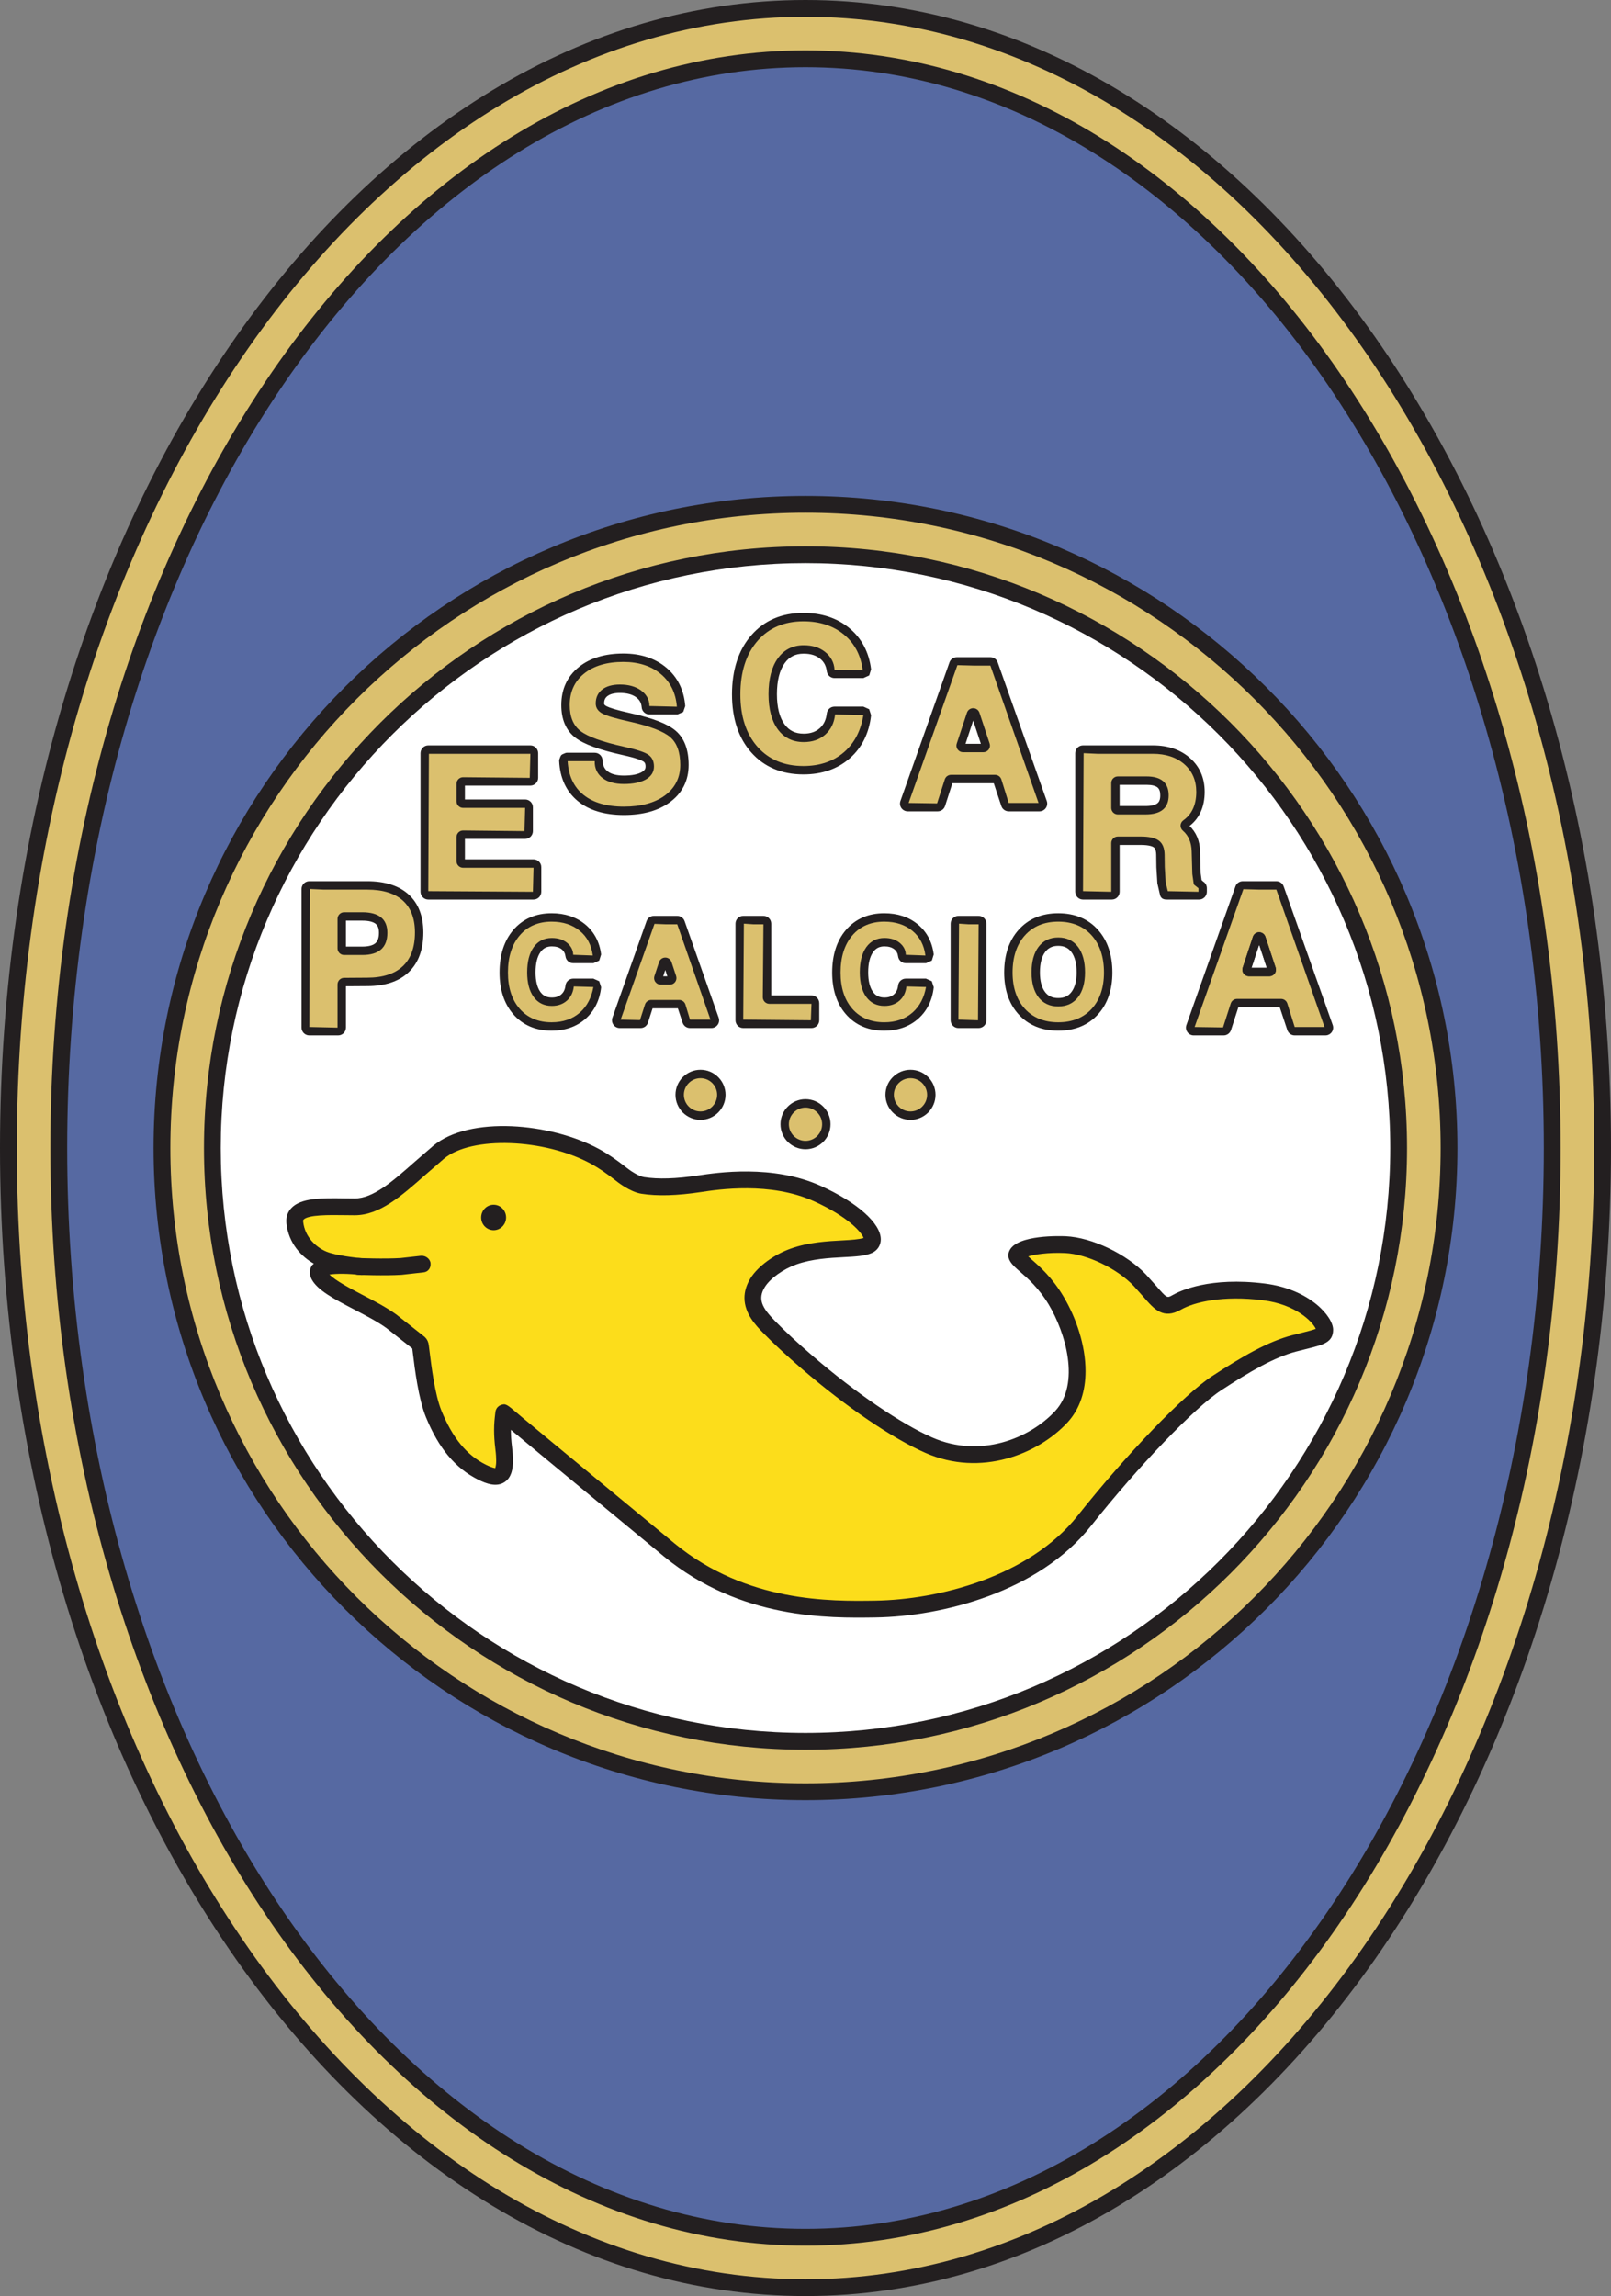
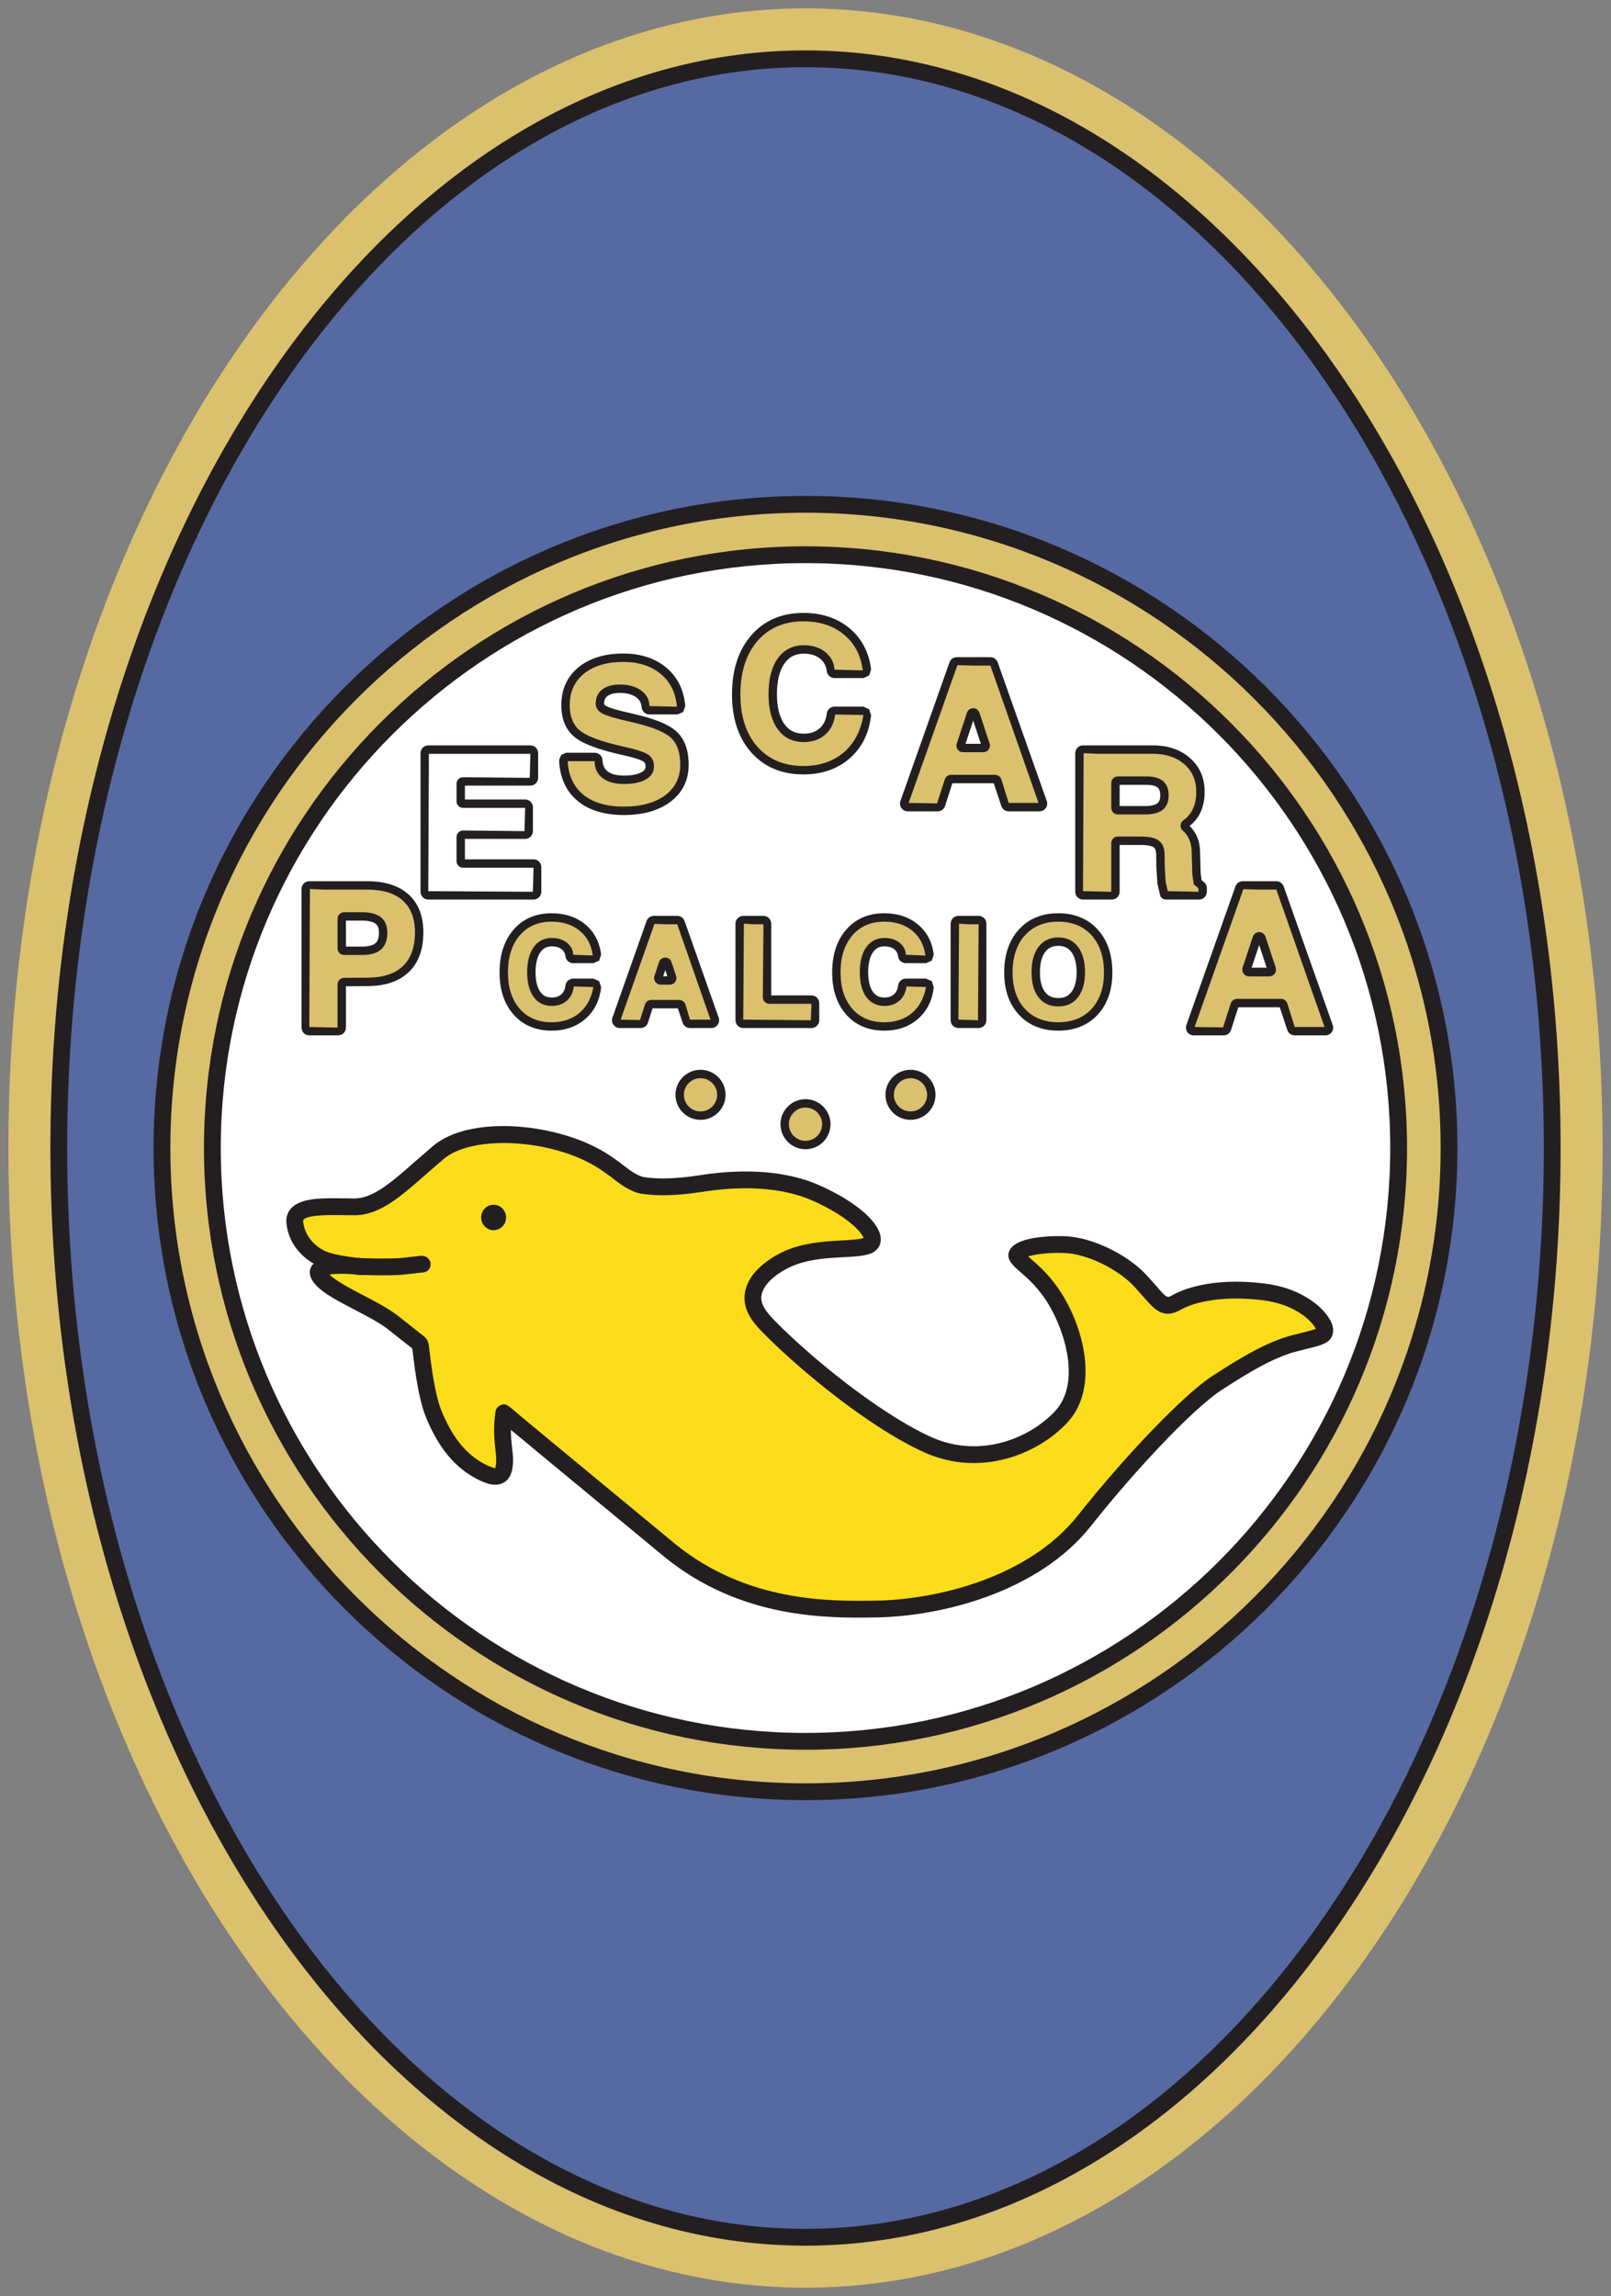
<svg xmlns="http://www.w3.org/2000/svg" width="451.37pt" height="643.13pt" viewBox="0 0 451.37 643.13" version="1.1">
  <rect x="0" y="0" width="451.37" height="643.13" fill="#808080" stroke="none" />
  <defs>
    <clipPath id="clip1">
      <path d="M 0 0 L 451.371 0 L 451.371 643.129 L 0 643.129 Z M 0 0 " />
    </clipPath>
  </defs>
  <g id="surface1">
    <path style=" stroke:none;fill-rule:nonzero;fill:rgb(33.699%,41.199%,63.499%);fill-opacity:1;" d="M 441.957 321.562 C 441.957 493.953 345.125 633.719 225.684 633.719 C 106.242 633.719 9.414 493.953 9.414 321.562 C 9.414 149.176 106.242 9.41 225.684 9.41 C 345.125 9.41 441.957 149.176 441.957 321.562 " />
    <path style=" stroke:none;fill-rule:nonzero;fill:rgb(85.899%,75.299%,43.1%);fill-opacity:1;" d="M 2.352 321.562 C 2.352 497.578 102.539 640.777 225.684 640.777 C 348.828 640.777 449.016 497.578 449.016 321.562 C 449.016 145.551 348.828 2.352 225.684 2.352 C 102.539 2.352 2.352 145.551 2.352 321.562 M 16.473 321.562 C 16.473 153.336 110.324 16.473 225.684 16.473 C 341.047 16.473 434.898 153.336 434.898 321.562 C 434.898 489.793 341.047 626.656 225.684 626.656 C 110.324 626.656 16.473 489.793 16.473 321.562 " />
    <g clip-path="url(#clip1)" clip-rule="nonzero">
-       <path style=" stroke:none;fill-rule:nonzero;fill:rgb(13.699%,12.199%,12.5%);fill-opacity:1;" d="M 0 321.562 C 0 498.875 101.242 643.129 225.684 643.129 C 350.129 643.129 451.371 498.875 451.371 321.562 C 451.371 144.254 350.129 0 225.684 0 C 101.242 0 0 144.254 0 321.562 M 4.707 321.562 C 4.707 146.848 103.836 4.703 225.684 4.703 C 347.531 4.703 446.664 146.848 446.664 321.562 C 446.664 496.281 347.531 638.426 225.684 638.426 C 103.836 638.426 4.707 496.281 4.707 321.562 " />
-     </g>
+       </g>
    <path style=" stroke:none;fill-rule:nonzero;fill:rgb(13.699%,12.199%,12.5%);fill-opacity:1;" d="M 14.117 321.562 C 14.117 491.09 109.027 629.012 225.684 629.012 C 342.34 629.012 437.25 491.09 437.25 321.562 C 437.25 152.039 342.34 14.117 225.684 14.117 C 109.027 14.117 14.117 152.039 14.117 321.562 M 18.824 321.562 C 18.824 154.633 111.621 18.824 225.684 18.824 C 339.746 18.824 432.543 154.633 432.543 321.562 C 432.543 488.496 339.746 624.305 225.684 624.305 C 111.621 624.305 18.824 488.496 18.824 321.562 " />
    <path style=" stroke:none;fill-rule:nonzero;fill:rgb(100%,100%,100%);fill-opacity:1;" d="M 398.93 321.562 C 398.93 417.242 321.359 494.809 225.684 494.809 C 130.008 494.809 52.441 417.242 52.441 321.562 C 52.441 225.887 130.008 148.32 225.684 148.32 C 321.359 148.32 398.93 225.887 398.93 321.562 " />
    <path style=" stroke:none;fill-rule:nonzero;fill:rgb(85.899%,75.299%,43.1%);fill-opacity:1;" d="M 45.379 321.562 C 45.379 420.984 126.266 501.867 225.684 501.867 C 325.105 501.867 405.988 420.984 405.988 321.562 C 405.988 222.145 325.105 141.258 225.684 141.258 C 126.266 141.258 45.379 222.145 45.379 321.562 M 59.5 321.562 C 59.5 229.93 134.051 155.379 225.684 155.379 C 317.316 155.379 391.867 229.93 391.867 321.562 C 391.867 413.199 317.316 487.75 225.684 487.75 C 134.051 487.75 59.5 413.199 59.5 321.562 " />
    <path style=" stroke:none;fill-rule:nonzero;fill:rgb(13.699%,12.199%,12.5%);fill-opacity:1;" d="M 43.027 321.562 C 43.027 422.281 124.965 504.223 225.684 504.223 C 326.398 504.223 408.34 422.281 408.34 321.562 C 408.34 220.848 326.398 138.906 225.684 138.906 C 124.965 138.906 43.027 220.848 43.027 321.562 M 47.734 321.562 C 47.734 223.441 127.562 143.613 225.684 143.613 C 323.809 143.613 403.637 223.441 403.637 321.562 C 403.637 419.688 323.809 499.516 225.684 499.516 C 127.562 499.516 47.734 419.688 47.734 321.562 " />
    <path style=" stroke:none;fill-rule:nonzero;fill:rgb(13.699%,12.199%,12.5%);fill-opacity:1;" d="M 57.148 321.562 C 57.148 414.496 132.754 490.102 225.684 490.102 C 318.617 490.102 394.223 414.496 394.223 321.562 C 394.223 228.633 318.617 153.023 225.684 153.023 C 132.754 153.023 57.148 228.633 57.148 321.562 M 61.852 321.562 C 61.852 231.227 135.348 157.73 225.684 157.73 C 316.02 157.73 389.516 231.227 389.516 321.562 C 389.516 411.902 316.02 485.395 225.684 485.395 C 135.348 485.395 61.852 411.902 61.852 321.562 " />
    <path style=" stroke:none;fill-rule:nonzero;fill:rgb(85.899%,75.299%,43.1%);fill-opacity:1;" d="M 231.52 314.895 C 231.52 318.113 228.906 320.727 225.688 320.727 C 222.465 320.727 219.852 318.113 219.852 314.895 C 219.852 311.672 222.465 309.059 225.688 309.059 C 228.906 309.059 231.52 311.672 231.52 314.895 " />
    <path style=" stroke:none;fill-rule:nonzero;fill:rgb(13.699%,12.199%,12.5%);fill-opacity:1;" d="M 218.676 314.895 C 218.676 318.762 221.82 321.902 225.688 321.902 C 229.551 321.902 232.695 318.762 232.695 314.895 C 232.695 311.027 229.551 307.883 225.688 307.883 C 221.82 307.883 218.676 311.027 218.676 314.895 M 221.027 314.895 C 221.027 312.324 223.117 310.234 225.688 310.234 C 228.254 310.234 230.344 312.324 230.344 314.895 C 230.344 317.461 228.254 319.551 225.688 319.551 C 223.117 319.551 221.027 317.461 221.027 314.895 " />
    <path style=" stroke:none;fill-rule:nonzero;fill:rgb(85.899%,75.299%,43.1%);fill-opacity:1;" d="M 260.934 306.656 C 260.934 309.879 258.324 312.492 255.102 312.492 C 251.879 312.492 249.266 309.879 249.266 306.656 C 249.266 303.434 251.879 300.82 255.102 300.82 C 258.324 300.82 260.934 303.434 260.934 306.656 " />
    <path style=" stroke:none;fill-rule:nonzero;fill:rgb(13.699%,12.199%,12.5%);fill-opacity:1;" d="M 248.09 306.656 C 248.09 310.523 251.234 313.668 255.102 313.668 C 258.969 313.668 262.113 310.523 262.113 306.656 C 262.113 302.789 258.969 299.645 255.102 299.645 C 251.234 299.645 248.09 302.789 248.09 306.656 M 250.441 306.656 C 250.441 304.09 252.531 302 255.102 302 C 257.668 302 259.758 304.09 259.758 306.656 C 259.758 309.227 257.668 311.316 255.102 311.316 C 252.531 311.316 250.441 309.227 250.441 306.656 " />
    <path style=" stroke:none;fill-rule:nonzero;fill:rgb(85.899%,75.299%,43.1%);fill-opacity:1;" d="M 190.434 306.656 C 190.434 309.879 193.047 312.492 196.27 312.492 C 199.492 312.492 202.105 309.879 202.105 306.656 C 202.105 303.434 199.492 300.82 196.27 300.82 C 193.047 300.82 190.434 303.434 190.434 306.656 " />
    <path style=" stroke:none;fill-rule:nonzero;fill:rgb(13.699%,12.199%,12.5%);fill-opacity:1;" d="M 189.258 306.656 C 189.258 310.523 192.402 313.668 196.27 313.668 C 200.137 313.668 203.281 310.523 203.281 306.656 C 203.281 302.789 200.137 299.645 196.27 299.645 C 192.402 299.645 189.258 302.789 189.258 306.656 M 191.609 306.656 C 191.609 304.09 193.699 302 196.27 302 C 198.84 302 200.926 304.09 200.926 306.656 C 200.926 309.227 198.84 311.316 196.27 311.316 C 193.699 311.316 191.609 309.227 191.609 306.656 " />
    <path style=" stroke:none;fill-rule:nonzero;fill:rgb(98.799%,86.699%,10.599%);fill-opacity:1;" d="M 212.32 359.215 C 214.023 356.496 217.992 353.508 222.32 351.961 C 230.559 349.02 239.773 350.391 243.305 348.82 C 246.836 347.254 242.043 340.211 228.988 334.312 C 216.832 328.82 202.645 330.566 196.043 331.566 C 189.93 332.488 184.57 332.742 180.066 332.035 C 177.371 331.613 173.98 328.84 173.98 328.84 C 171.449 326.84 169.012 325.16 166.727 323.918 C 153.195 316.562 131.723 315.387 122.898 322.742 C 114.074 330.094 107.012 338.035 99.367 338.035 C 91.719 338.035 82.012 337.152 82.598 342.449 C 83.188 347.742 87.012 351.273 90.539 352.746 C 94.07 354.215 101.426 354.805 101.426 354.805 C 101.426 354.805 87.305 353.039 89.363 357.156 C 91.422 361.273 103.188 365.391 109.66 370.098 C 110.867 370.977 113.484 372.895 116.336 375.359 C 117.336 376.223 117.676 376.203 117.797 377.059 C 118.188 379.785 119.172 390.344 121.523 396.086 C 124.66 403.73 128.781 409.223 135.055 412.359 C 140.172 414.914 142.117 413.535 141.137 405.691 C 140.473 400.387 140.914 397.824 141.145 395.766 C 141.152 395.691 143.773 397.969 144.66 398.703 C 160.004 411.43 176.824 425.426 187.609 434.223 C 208.434 451.211 232.031 450.895 245.266 450.695 C 264.973 450.402 290.27 443.047 303.801 425.988 C 317.332 408.926 333.215 392.453 340.863 387.453 C 348.512 382.453 355.863 378.039 362.629 376.277 C 369.395 374.512 371.16 374.512 371.16 372.453 C 371.16 370.395 365.867 363.336 354.102 361.863 C 342.336 360.391 333.805 362.449 329.688 364.805 C 325.566 367.156 324.688 364.215 319.391 358.629 C 314.098 353.039 304.977 348.922 298.508 348.625 C 292.035 348.332 285.859 349.508 284.977 351.273 C 284.094 353.039 290.562 355.391 295.859 364.215 C 301.152 373.039 305.27 388.336 297.328 396.867 C 289.387 405.398 274.387 410.984 260.266 404.809 C 250.656 400.605 237.508 391.363 226.102 381.531 C 222.281 378.238 218.629 374.898 215.422 371.617 C 212.027 368.141 209.109 364.34 212.32 359.215 " />
    <path style=" stroke:none;fill-rule:nonzero;fill:rgb(13.699%,12.199%,12.5%);fill-opacity:1;" d="M 121.391 320.934 L 116.184 325.441 C 109.953 330.938 104.574 335.684 99.367 335.684 L 96.48 335.656 C 90.195 335.566 84.258 335.488 81.559 338.461 C 80.676 339.434 80.219 340.648 80.219 342.008 C 80.219 342.238 80.234 342.473 80.258 342.711 C 80.875 348.242 84.379 351.938 87.938 353.969 C 87.781 354.117 87.562 354.227 87.441 354.398 C 87.02 354.996 86.805 355.68 86.805 356.391 C 86.805 356.984 86.957 357.605 87.258 358.211 C 88.84 361.367 93.672 363.891 99.27 366.805 C 102.5 368.492 105.84 370.23 108.277 372.004 L 114.797 377.141 C 114.797 377.141 115.387 377.617 115.508 377.711 C 115.574 378.223 115.688 379.129 115.688 379.129 C 116.191 383.254 117.238 391.836 119.348 396.977 C 122.926 405.695 127.578 411.254 134.004 414.465 C 136.102 415.512 139.152 416.711 141.48 415.062 C 143.23 413.824 143.738 411.559 143.738 409.062 C 143.738 407.863 143.621 406.613 143.469 405.398 C 143.223 403.438 143.141 401.883 143.141 400.598 C 143.141 400.562 143.145 400.535 143.145 400.5 L 151.676 407.582 L 186.121 436.051 C 207.656 453.609 232.145 453.246 245.301 453.051 C 263.992 452.77 291.012 445.898 305.645 427.449 C 318.941 410.688 334.633 394.34 342.148 389.426 C 350.359 384.059 357.082 380.156 363.223 378.555 L 366.305 377.777 C 370.801 376.664 373.516 375.992 373.516 372.453 C 373.516 368.773 366.945 361.098 354.391 359.527 C 339.004 357.605 330.695 361.516 328.52 362.762 C 326.984 363.637 326.957 363.656 324.027 360.273 L 321.098 357.008 C 315.617 351.223 305.953 346.609 298.613 346.273 C 297.234 346.215 285.086 345.789 282.871 350.223 C 281.668 352.621 283.754 354.438 285.77 356.184 C 287.871 358.012 291.051 360.773 293.84 365.426 C 298.492 373.184 302.805 387.531 295.609 395.262 C 288.457 402.941 274.645 408.527 261.211 402.652 C 252.445 398.82 239.582 390.043 227.637 379.75 C 223.453 376.145 220.008 372.945 217.105 369.969 C 213.57 366.352 212.168 363.891 214.316 360.465 C 215.809 358.078 219.426 355.496 223.113 354.176 C 227.516 352.605 232.402 352.344 236.332 352.137 C 239.699 351.957 242.359 351.816 244.262 350.973 C 245.836 350.27 246.777 348.848 246.781 347.16 C 246.797 342.676 240.191 336.789 229.957 332.168 C 216.516 326.094 200.84 328.461 195.691 329.238 C 189.43 330.184 184.438 330.34 180.43 329.711 C 178.938 329.477 176.598 327.934 175.469 327.016 C 172.691 324.824 170.141 323.094 167.848 321.848 C 154.262 314.465 131.504 312.504 121.391 320.934 M 119.297 328.973 L 124.406 324.551 C 132.086 318.148 152.492 318.859 165.602 325.984 C 167.656 327.102 169.984 328.688 172.52 330.688 C 172.891 330.984 176.469 333.855 179.699 334.363 C 184.191 335.066 189.652 334.91 196.395 333.895 C 201.203 333.164 215.844 330.953 228.02 336.457 C 237.691 340.828 241.387 345.176 241.957 346.75 C 240.734 347.156 238.527 347.309 236.082 347.438 C 231.848 347.66 226.578 347.941 221.531 349.746 C 216.863 351.41 212.363 354.715 210.324 357.965 C 209.074 359.969 208.586 361.832 208.586 363.547 C 208.586 367.98 211.883 371.359 213.738 373.262 C 216.738 376.328 220.277 379.617 224.562 383.316 C 237.027 394.055 250.02 402.895 259.324 406.965 C 274.859 413.762 290.805 407.328 299.051 398.473 C 302.664 394.586 304.148 389.473 304.148 384.043 C 304.148 376.859 301.555 369.133 297.879 363.004 C 294.699 357.711 291.184 354.652 288.855 352.633 C 288.855 352.633 288.465 352.266 288.09 351.91 C 289.844 351.387 293.605 350.758 298.398 350.977 C 304.551 351.258 313.023 355.328 317.684 360.246 L 320.469 363.355 C 323.402 366.738 325.934 369.656 330.855 366.848 C 334.684 364.656 342.727 362.812 353.809 364.199 C 363.316 365.387 367.84 370.395 368.652 372.211 C 368.012 372.484 366.715 372.828 365.172 373.211 L 362.039 374 C 355.277 375.766 348.168 379.867 339.578 385.484 C 331.695 390.637 315.523 407.422 301.957 424.527 C 288.348 441.684 262.895 448.078 245.23 448.344 C 232.676 448.531 209.301 448.883 189.098 432.402 C 189.098 432.398 154.684 403.961 154.684 403.961 L 146.164 396.891 L 144.887 395.809 C 142.012 393.359 141.641 393.043 140.289 393.57 C 139.477 393.887 138.906 394.641 138.805 395.504 L 138.734 396.102 C 138.598 397.258 138.434 398.656 138.434 400.586 C 138.434 402.043 138.527 403.801 138.801 405.984 C 138.969 407.32 139.023 408.332 139.023 409.09 C 139.023 410.773 138.742 411.203 138.711 411.25 C 138.699 411.184 138.004 411.199 136.109 410.254 C 130.762 407.582 126.82 402.797 123.703 395.188 C 121.836 390.633 120.84 382.477 120.359 378.559 L 120.129 376.73 C 119.902 375.145 119.055 374.496 118.434 374.027 L 117.871 373.582 L 111.043 368.195 C 108.324 366.219 104.828 364.395 101.445 362.633 C 98.02 360.848 94.035 358.719 92.305 357.008 C 94.164 356.699 97.691 356.719 101.066 357.133 C 101.113 357.137 101.207 357.148 101.234 357.148 C 102.512 357.25 103.637 356.316 103.766 355.043 C 103.773 354.961 103.777 354.883 103.777 354.801 C 103.777 353.629 102.902 352.617 101.715 352.469 C 101.648 352.461 101.566 352.461 101.496 352.453 C 101.535 352.453 101.574 352.453 101.613 352.457 C 99.668 352.301 94.051 351.656 91.445 350.574 C 88.621 349.395 85.426 346.574 84.938 342.188 C 84.891 341.789 84.984 341.688 85.047 341.621 C 86.316 340.223 92.395 340.309 96.418 340.363 L 99.367 340.391 C 106.355 340.391 112.352 335.098 119.297 328.973 M 210.324 357.965 L 210.324 357.965 " />
    <path style=" stroke:none;fill-rule:nonzero;fill:rgb(13.699%,12.199%,12.5%);fill-opacity:1;" d="M 141.797 341.016 C 141.797 342.984 140.23 344.582 138.305 344.582 C 136.375 344.582 134.809 342.984 134.809 341.016 C 134.809 339.047 136.375 337.449 138.305 337.449 C 140.23 337.449 141.797 339.047 141.797 341.016 " />
    <path style=" stroke:none;fill-rule:nonzero;fill:rgb(13.699%,12.199%,12.5%);fill-opacity:1;" d="M 117.863 351.754 L 112.242 352.383 C 107.625 352.672 100.566 352.383 100.492 352.379 C 99.195 352.324 98.098 353.332 98.043 354.633 C 97.988 355.93 98.996 357.023 100.297 357.082 C 100.594 357.094 107.672 357.383 112.539 357.078 L 118.719 356.383 C 120.008 356.238 120.77 355.098 120.629 353.805 C 120.48 352.516 119.152 351.609 117.863 351.754 " />
    <path style=" stroke:none;fill-rule:nonzero;fill:rgb(85.899%,75.299%,43.1%);fill-opacity:1;" d="M 144.738 261.219 C 142.352 263.988 141.141 267.75 141.141 272.391 C 141.141 276.949 142.352 280.645 144.746 283.359 C 147.172 286.113 150.473 287.512 154.559 287.512 C 158.043 287.512 160.969 286.5 163.246 284.5 C 165.535 282.496 166.883 279.773 167.254 276.398 C 167.285 276.117 167.195 275.836 167.004 275.621 C 166.816 275.41 166.543 275.289 166.258 275.289 L 160.598 275.289 C 160.09 275.289 159.66 275.672 159.602 276.176 C 159.445 277.562 158.934 278.617 158.047 279.402 C 157.156 280.195 156.027 280.582 154.605 280.582 C 152.812 280.582 151.457 279.914 150.465 278.547 C 149.41 277.098 148.875 275.012 148.875 272.355 C 148.875 269.621 149.414 267.48 150.477 265.992 C 151.48 264.59 152.828 263.906 154.605 263.906 C 156.047 263.906 157.184 264.254 158.09 264.965 C 158.961 265.648 159.453 266.559 159.605 267.738 C 159.668 268.238 160.094 268.609 160.598 268.609 L 166.258 268.609 C 166.547 268.609 166.82 268.488 167.008 268.273 C 167.199 268.059 167.285 267.773 167.254 267.488 C 166.852 264.277 165.48 261.691 163.176 259.801 C 160.891 257.93 157.992 256.98 154.559 256.98 C 150.469 256.98 147.164 258.406 144.738 261.219 " />
    <path style=" stroke:none;fill-rule:nonzero;fill:rgb(85.899%,75.299%,43.1%);fill-opacity:1;" d="M 186.477 257.715 L 183.203 257.715 C 182.781 257.715 182.402 257.98 182.262 258.379 L 172.703 285.441 C 172.594 285.746 172.641 286.086 172.828 286.352 C 173.016 286.617 173.32 286.773 173.645 286.773 L 179.477 286.773 C 179.91 286.773 180.297 286.496 180.43 286.082 L 181.828 281.723 C 181.914 281.445 182.172 281.262 182.465 281.262 L 190.289 281.262 C 190.574 281.262 190.832 281.445 190.922 281.719 L 192.375 286.09 C 192.512 286.5 192.895 286.773 193.324 286.773 L 199.309 286.773 C 199.633 286.773 199.938 286.617 200.129 286.352 C 200.312 286.09 200.359 285.746 200.254 285.441 L 190.691 258.379 C 190.551 257.98 190.172 257.715 189.75 257.715 L 186.477 257.715 M 184.57 274.352 C 184.445 274.18 184.41 273.953 184.477 273.75 L 185.766 269.852 C 185.855 269.578 186.109 269.395 186.398 269.395 C 186.688 269.395 186.941 269.578 187.031 269.852 L 188.316 273.75 C 188.387 273.953 188.352 274.18 188.227 274.352 C 188.102 274.523 187.898 274.629 187.684 274.629 L 185.109 274.629 C 184.898 274.629 184.695 274.523 184.57 274.352 " />
    <path style=" stroke:none;fill-rule:nonzero;fill:rgb(85.899%,75.299%,43.1%);fill-opacity:1;" d="M 211.062 257.715 L 208.242 257.715 C 207.688 257.715 207.242 258.16 207.242 258.715 L 207.242 285.773 C 207.242 286.328 207.688 286.773 208.242 286.773 L 227.359 286.773 C 227.91 286.773 228.359 286.328 228.359 285.773 L 228.359 280.996 C 228.359 280.441 227.91 279.992 227.359 279.992 L 215.57 279.992 C 215.203 279.992 214.902 279.695 214.902 279.328 L 214.902 258.715 C 214.902 258.16 214.453 257.715 213.902 257.715 L 211.062 257.715 " />
    <path style=" stroke:none;fill-rule:nonzero;fill:rgb(85.899%,75.299%,43.1%);fill-opacity:1;" d="M 237.934 261.219 C 235.543 263.988 234.332 267.75 234.332 272.391 C 234.332 276.949 235.547 280.641 237.938 283.363 C 240.363 286.113 243.664 287.512 247.754 287.512 C 251.238 287.512 254.16 286.5 256.441 284.5 C 258.73 282.492 260.078 279.766 260.445 276.398 C 260.477 276.117 260.387 275.836 260.199 275.621 C 260.008 275.41 259.738 275.289 259.453 275.289 L 253.789 275.289 C 253.281 275.289 252.852 275.672 252.797 276.176 C 252.641 277.562 252.129 278.617 251.238 279.402 C 250.348 280.195 249.223 280.582 247.801 280.582 C 246.004 280.582 244.648 279.914 243.656 278.547 C 242.605 277.098 242.07 275.016 242.07 272.355 C 242.07 269.621 242.609 267.48 243.668 265.992 C 244.676 264.59 246.023 263.906 247.801 263.906 C 249.238 263.906 250.379 264.25 251.281 264.965 C 252.152 265.648 252.648 266.555 252.797 267.738 C 252.859 268.238 253.285 268.609 253.789 268.609 L 259.453 268.609 C 259.738 268.609 260.016 268.488 260.203 268.273 C 260.395 268.059 260.48 267.773 260.445 267.488 C 260.047 264.277 258.676 261.691 256.371 259.801 C 254.09 257.93 251.188 256.98 247.754 256.98 C 243.66 256.98 240.359 258.406 237.934 261.219 " />
    <path style=" stroke:none;fill-rule:nonzero;fill:rgb(85.899%,75.299%,43.1%);fill-opacity:1;" d="M 271.352 257.715 L 268.531 257.715 C 267.977 257.715 267.527 258.16 267.527 258.715 L 267.527 285.773 C 267.527 286.328 267.977 286.773 268.531 286.773 L 274.191 286.773 C 274.742 286.773 275.191 286.328 275.191 285.773 L 275.191 258.715 C 275.191 258.16 274.742 257.715 274.191 257.715 L 271.352 257.715 " />
    <path style=" stroke:none;fill-rule:nonzero;fill:rgb(85.899%,75.299%,43.1%);fill-opacity:1;" d="M 286.293 261.203 C 283.793 263.977 282.527 267.742 282.527 272.391 C 282.527 276.961 283.797 280.656 286.301 283.375 C 288.824 286.121 292.258 287.512 296.496 287.512 C 300.766 287.512 304.203 286.121 306.723 283.375 C 309.223 280.656 310.488 276.957 310.488 272.391 C 310.488 267.742 309.223 263.977 306.73 261.203 C 304.211 258.398 300.766 256.98 296.496 256.98 C 292.254 256.98 288.82 258.398 286.293 261.203 M 290.191 272.355 C 290.191 269.594 290.773 267.426 291.926 265.914 C 293.031 264.465 294.523 263.758 296.496 263.758 C 298.48 263.758 299.98 264.465 301.086 265.914 C 302.238 267.426 302.824 269.594 302.824 272.355 C 302.824 275.055 302.238 277.168 301.094 278.633 C 299.992 280.043 298.488 280.73 296.496 280.73 C 294.508 280.73 293.008 280.043 291.91 278.633 C 290.77 277.168 290.191 275.055 290.191 272.355 " />
    <path style=" stroke:none;fill-rule:nonzero;fill:rgb(13.699%,12.199%,12.5%);fill-opacity:1;" d="M 143.848 260.449 C 141.27 263.441 139.965 267.457 139.965 272.391 C 139.965 277.246 141.273 281.199 143.863 284.141 C 146.52 287.156 150.117 288.688 154.559 288.688 C 158.34 288.688 161.52 287.574 164.023 285.387 C 166.535 283.184 168.02 280.203 168.426 276.527 L 167.883 274.84 C 167.879 274.836 166.258 274.113 166.258 274.113 L 160.598 274.113 C 159.488 274.113 158.559 274.941 158.434 276.043 C 158.309 277.141 157.938 277.93 157.266 278.52 C 156.59 279.125 155.742 279.406 154.605 279.406 C 153.195 279.406 152.184 278.914 151.414 277.855 C 150.512 276.609 150.051 274.758 150.051 272.355 C 150.051 269.871 150.516 267.961 151.434 266.68 C 152.211 265.59 153.219 265.082 154.605 265.082 C 155.77 265.082 156.672 265.344 157.359 265.887 C 157.984 266.379 158.324 267.016 158.438 267.887 C 158.574 268.973 159.504 269.789 160.598 269.789 L 166.258 269.789 L 167.891 269.055 L 168.422 267.344 C 167.98 263.824 166.469 260.98 163.922 258.891 C 161.422 256.844 158.27 255.805 154.559 255.805 C 150.109 255.805 146.508 257.367 143.848 260.449 M 145.629 282.586 C 143.43 280.086 142.316 276.656 142.316 272.391 C 142.316 268.039 143.43 264.535 145.633 261.988 C 147.82 259.445 150.824 258.156 154.559 258.156 C 157.715 258.156 160.359 259.016 162.43 260.711 C 164.496 262.406 165.723 264.734 166.086 267.637 L 160.598 267.434 C 160.582 266.105 159.926 264.91 158.816 264.039 C 157.695 263.156 156.32 262.73 154.605 262.73 C 152.453 262.73 150.742 263.598 149.52 265.309 C 148.312 266.996 147.699 269.367 147.699 272.355 C 147.699 275.266 148.309 277.582 149.512 279.238 C 150.723 280.91 152.438 281.758 154.605 281.758 C 156.309 281.758 157.727 281.262 158.828 280.281 C 159.926 279.312 160.582 277.973 160.77 276.309 L 166.258 276.465 C 165.746 279.34 164.531 281.812 162.473 283.617 C 160.414 285.418 157.75 286.336 154.559 286.336 C 150.824 286.336 147.82 285.074 145.629 282.586 M 143.848 260.449 L 143.848 260.449 " />
    <path style=" stroke:none;fill-rule:nonzero;fill:rgb(13.699%,12.199%,12.5%);fill-opacity:1;" d="M 186.477 256.539 L 183.203 256.539 C 182.285 256.539 181.461 257.121 181.152 257.988 L 171.59 285.047 C 171.355 285.715 171.461 286.457 171.867 287.031 C 172.273 287.605 172.938 287.953 173.645 287.953 L 179.477 287.953 C 180.426 287.953 181.258 287.344 181.547 286.438 C 181.547 286.438 182.641 283.035 182.836 282.438 C 183.473 282.438 189.285 282.438 189.922 282.438 C 190.117 283.023 191.258 286.461 191.258 286.461 C 191.555 287.352 192.387 287.953 193.324 287.953 L 199.309 287.953 C 200.02 287.953 200.684 287.605 201.09 287.027 C 201.496 286.457 201.598 285.719 201.359 285.051 L 191.805 257.988 C 191.496 257.121 190.672 256.539 189.75 256.539 L 186.477 256.539 M 183.371 258.773 L 186.477 258.891 L 189.75 258.891 C 189.75 258.891 198.898 285.137 199.062 285.598 C 198.605 285.598 193.324 285.598 193.324 285.598 L 192.039 281.348 C 191.785 280.59 191.086 280.086 190.289 280.086 L 182.465 280.086 C 181.656 280.086 180.953 280.598 180.707 281.363 L 179.309 285.723 C 179.309 285.723 174.344 285.613 173.891 285.605 C 174.051 285.156 183.371 258.773 183.371 258.773 " />
    <path style=" stroke:none;fill-rule:nonzero;fill:rgb(13.699%,12.199%,12.5%);fill-opacity:1;" d="M 184.648 269.484 L 183.359 273.383 C 183.297 273.57 183.266 273.766 183.266 273.961 C 183.266 274.344 183.387 274.723 183.617 275.039 C 183.965 275.52 184.52 275.805 185.109 275.805 L 187.684 275.805 C 188.273 275.805 188.832 275.52 189.18 275.039 C 189.523 274.559 189.621 273.938 189.434 273.379 L 188.148 269.48 C 187.902 268.727 187.195 268.215 186.398 268.215 C 185.602 268.215 184.895 268.727 184.648 269.484 M 186.398 271.688 C 186.672 272.516 186.816 272.949 186.98 273.453 C 186.52 273.453 186.277 273.453 185.816 273.453 C 185.98 272.949 186.125 272.516 186.398 271.688 M 183.621 275.043 C 183.621 275.043 183.617 275.039 183.617 275.039 C 183.617 275.043 183.617 275.043 183.621 275.043 " />
    <path style=" stroke:none;fill-rule:nonzero;fill:rgb(13.699%,12.199%,12.5%);fill-opacity:1;" d="M 211.062 256.539 L 208.242 256.539 C 207.039 256.539 206.066 257.516 206.066 258.715 L 206.066 285.773 C 206.066 286.977 207.039 287.953 208.242 287.953 L 227.359 287.953 C 228.562 287.953 229.539 286.977 229.539 285.773 L 229.539 280.996 C 229.539 279.793 228.562 278.816 227.359 278.816 C 227.359 278.816 217.012 278.816 216.082 278.816 C 216.082 277.848 216.082 258.715 216.082 258.715 C 216.082 257.516 215.105 256.539 213.902 256.539 L 211.062 256.539 M 208.242 285.598 L 208.418 258.715 L 211.062 258.891 L 213.902 258.891 L 213.727 279.328 C 213.727 280.344 214.555 281.172 215.57 281.172 L 227.359 281.172 L 227.184 285.773 L 208.242 285.598 " />
    <path style=" stroke:none;fill-rule:nonzero;fill:rgb(13.699%,12.199%,12.5%);fill-opacity:1;" d="M 237.039 260.449 C 234.465 263.441 233.156 267.461 233.156 272.391 C 233.156 277.242 234.469 281.195 237.055 284.141 C 239.715 287.156 243.312 288.688 247.754 288.688 C 251.531 288.688 254.715 287.574 257.219 285.387 C 259.734 283.176 261.215 280.195 261.617 276.527 L 261.07 274.836 C 261.066 274.836 259.453 274.113 259.453 274.113 L 253.789 274.113 C 252.68 274.113 251.75 274.945 251.629 276.047 C 251.504 277.141 251.133 277.93 250.461 278.52 C 249.781 279.125 248.938 279.406 247.801 279.406 C 246.391 279.406 245.375 278.914 244.609 277.855 C 243.703 276.609 243.246 274.762 243.246 272.355 C 243.246 269.871 243.711 267.961 244.629 266.676 C 245.406 265.59 246.414 265.082 247.801 265.082 C 248.965 265.082 249.863 265.344 250.555 265.887 C 251.18 266.379 251.52 267.016 251.629 267.887 C 251.77 268.973 252.695 269.789 253.789 269.789 L 259.453 269.789 L 261.086 269.055 C 261.086 269.047 261.613 267.344 261.613 267.344 C 261.176 263.82 259.664 260.98 257.117 258.891 C 254.617 256.844 251.469 255.805 247.754 255.805 C 243.305 255.805 239.699 257.367 237.039 260.449 M 247.754 258.156 C 250.91 258.156 253.559 259.016 255.625 260.711 C 257.688 262.402 258.918 264.73 259.277 267.637 L 253.789 267.434 C 253.777 266.105 253.117 264.91 252.012 264.039 C 250.891 263.156 249.516 262.73 247.801 262.73 C 245.648 262.73 243.938 263.598 242.711 265.309 C 241.504 267 240.895 269.371 240.895 272.355 C 240.895 275.27 241.504 277.586 242.703 279.238 C 243.918 280.91 245.633 281.758 247.801 281.758 C 249.504 281.758 250.922 281.262 252.023 280.281 C 253.121 279.312 253.777 277.973 253.965 276.309 L 259.453 276.465 C 258.941 279.336 257.73 281.809 255.668 283.617 C 253.605 285.418 250.941 286.336 247.754 286.336 C 244.02 286.336 241.016 285.074 238.82 282.586 C 236.621 280.086 235.508 276.656 235.508 272.391 C 235.508 268.039 236.625 264.539 238.824 261.988 C 241.016 259.445 244.02 258.156 247.754 258.156 " />
    <path style=" stroke:none;fill-rule:nonzero;fill:rgb(13.699%,12.199%,12.5%);fill-opacity:1;" d="M 271.352 256.539 L 268.531 256.539 C 267.328 256.539 266.352 257.516 266.352 258.715 L 266.352 285.773 C 266.352 286.977 267.328 287.953 268.531 287.953 L 274.191 287.953 C 275.395 287.953 276.371 286.977 276.371 285.773 L 276.371 258.715 C 276.371 257.516 275.395 256.539 274.191 256.539 L 271.352 256.539 M 268.531 285.598 L 268.707 258.715 L 271.352 258.891 L 274.191 258.891 L 274.016 285.773 L 268.531 285.598 " />
    <path style=" stroke:none;fill-rule:nonzero;fill:rgb(13.699%,12.199%,12.5%);fill-opacity:1;" d="M 285.418 260.414 C 282.719 263.414 281.352 267.441 281.352 272.391 C 281.352 277.262 282.723 281.227 285.434 284.172 C 288.191 287.168 291.914 288.688 296.496 288.688 C 301.105 288.688 304.84 287.168 307.59 284.172 C 310.293 281.227 311.664 277.266 311.664 272.391 C 311.664 267.441 310.297 263.414 307.605 260.418 C 304.852 257.355 301.113 255.805 296.496 255.805 C 291.902 255.805 288.176 257.355 285.418 260.414 M 296.496 258.156 C 300.418 258.156 303.566 259.445 305.855 261.992 C 308.148 264.539 309.309 268.039 309.309 272.391 C 309.309 276.656 308.148 280.086 305.855 282.582 C 303.57 285.07 300.422 286.336 296.496 286.336 C 292.598 286.336 289.461 285.07 287.164 282.582 C 284.867 280.082 283.703 276.652 283.703 272.391 C 283.703 268.043 284.867 264.543 287.168 261.988 C 289.461 259.445 292.602 258.156 296.496 258.156 " />
    <path style=" stroke:none;fill-rule:nonzero;fill:rgb(13.699%,12.199%,12.5%);fill-opacity:1;" d="M 290.988 265.199 C 289.68 266.922 289.016 269.328 289.016 272.355 C 289.016 275.324 289.676 277.68 290.98 279.355 C 292.301 281.047 294.152 281.906 296.496 281.906 C 298.844 281.906 300.699 281.047 302.02 279.355 C 303.332 277.68 304 275.324 304 272.355 C 304 269.328 303.336 266.922 302.023 265.199 C 300.695 263.461 298.84 262.582 296.496 262.582 C 294.168 262.582 292.312 263.461 290.988 265.199 M 292.84 277.91 C 291.863 276.656 291.367 274.789 291.367 272.355 C 291.367 269.855 291.867 267.926 292.859 266.625 C 293.738 265.473 294.895 264.934 296.496 264.934 C 298.109 264.934 299.27 265.473 300.152 266.625 C 301.145 267.93 301.645 269.855 301.645 272.355 C 301.645 274.785 301.148 276.652 300.164 277.906 C 299.289 279.031 298.125 279.555 296.496 279.555 C 294.875 279.555 293.711 279.031 292.84 277.91 " />
    <path style=" stroke:none;fill-rule:nonzero;fill:rgb(85.899%,75.299%,43.1%);fill-opacity:1;" d="M 90.699 248.008 L 86.656 248.008 C 86.105 248.008 85.656 248.453 85.656 249.008 L 85.656 287.836 C 85.656 288.387 86.105 288.836 86.656 288.836 L 94.746 288.836 C 95.297 288.836 95.746 288.387 95.746 287.836 L 95.746 275.738 C 95.746 275.371 96.043 275.074 96.41 275.07 L 102.871 275.027 C 107.547 275.027 111.18 273.836 113.664 271.488 C 116.172 269.121 117.438 265.656 117.438 261.188 C 117.438 256.938 116.164 253.637 113.652 251.371 C 111.168 249.141 107.547 248.008 102.895 248.008 L 90.699 248.008 M 95.746 265.648 L 95.746 257.363 C 95.746 256.996 96.043 256.695 96.414 256.695 L 101.52 256.695 C 103.551 256.695 105.062 257.09 106.012 257.863 C 106.91 258.598 107.352 259.707 107.352 261.258 C 107.352 263 106.902 264.242 105.98 265.059 C 105.039 265.895 103.535 266.316 101.52 266.316 L 96.414 266.316 C 96.043 266.316 95.746 266.02 95.746 265.648 " />
    <path style=" stroke:none;fill-rule:nonzero;fill:rgb(13.699%,12.199%,12.5%);fill-opacity:1;" d="M 96.414 255.52 C 95.398 255.52 94.57 256.348 94.57 257.363 L 94.57 265.648 C 94.57 266.668 95.398 267.492 96.414 267.492 L 101.52 267.492 C 103.832 267.492 105.594 266.973 106.762 265.941 C 107.949 264.887 108.527 263.355 108.527 261.258 C 108.527 259.355 107.934 257.91 106.754 256.953 C 105.59 256.004 103.828 255.52 101.52 255.52 L 96.414 255.52 M 101.52 257.875 C 103.246 257.875 104.543 258.188 105.27 258.777 C 105.656 259.094 106.176 259.695 106.176 261.258 C 106.176 262.641 105.855 263.598 105.199 264.176 C 104.488 264.809 103.219 265.141 101.52 265.141 C 101.52 265.141 97.746 265.141 96.922 265.141 C 96.922 264.305 96.922 258.711 96.922 257.875 C 97.746 257.875 101.52 257.875 101.52 257.875 " />
-     <path style=" stroke:none;fill-rule:nonzero;fill:rgb(85.899%,75.299%,43.1%);fill-opacity:1;" d="M 119.996 209.965 C 119.441 209.965 118.996 210.41 118.996 210.965 L 118.996 249.789 C 118.996 250.344 119.441 250.789 119.996 250.789 L 149.484 250.789 C 150.035 250.789 150.484 250.344 150.484 249.789 L 150.484 242.879 C 150.484 242.324 150.035 241.879 149.484 241.879 L 129.75 241.879 C 129.383 241.879 129.086 241.578 129.086 241.211 L 129.086 234.473 C 129.086 234.102 129.383 233.805 129.75 233.805 L 147.129 233.805 C 147.684 233.805 148.129 233.355 148.129 232.805 L 148.129 226.113 C 148.129 225.559 147.684 225.113 147.129 225.113 L 129.75 225.113 C 129.383 225.113 129.086 224.812 129.086 224.445 L 129.086 219.543 C 129.086 219.172 129.383 218.875 129.75 218.875 L 148.602 218.875 C 149.152 218.875 149.602 218.426 149.602 217.875 L 149.602 210.965 C 149.602 210.41 149.152 209.965 148.602 209.965 L 119.996 209.965 " />
    <path style=" stroke:none;fill-rule:nonzero;fill:rgb(13.699%,12.199%,12.5%);fill-opacity:1;" d="M 119.996 208.785 C 118.797 208.785 117.82 209.766 117.82 210.965 L 117.82 249.789 C 117.82 250.988 118.797 251.969 119.996 251.969 L 149.484 251.969 C 150.684 251.969 151.66 250.988 151.66 249.789 L 151.66 242.879 C 151.66 241.68 150.684 240.703 149.484 240.703 C 149.484 240.703 131.227 240.703 130.262 240.703 C 130.262 239.902 130.262 235.777 130.262 234.98 C 131.219 234.98 147.129 234.98 147.129 234.98 C 148.328 234.98 149.309 234.004 149.309 232.805 L 149.309 226.113 C 149.309 224.91 148.328 223.934 147.129 223.934 C 147.129 223.934 131.219 223.934 130.262 223.934 C 130.262 223.215 130.262 220.773 130.262 220.051 C 131.223 220.051 148.602 220.051 148.602 220.051 C 149.801 220.051 150.777 219.074 150.777 217.875 L 150.777 210.965 C 150.777 209.766 149.801 208.785 148.602 208.785 L 119.996 208.785 M 148.602 211.141 L 148.426 217.875 L 129.75 217.699 C 128.734 217.699 127.906 218.523 127.906 219.543 L 127.906 224.445 C 127.906 225.461 128.734 226.289 129.75 226.289 L 147.129 226.289 L 146.953 232.805 L 129.75 232.625 C 128.734 232.625 127.906 233.453 127.906 234.473 L 127.906 241.211 C 127.906 242.227 128.734 243.055 129.75 243.055 L 149.484 243.055 L 149.309 249.789 L 119.996 249.613 C 119.996 249.613 120.172 211.488 120.172 211.141 C 120.52 211.141 148.602 211.141 148.602 211.141 " />
    <path style=" stroke:none;fill-rule:nonzero;fill:rgb(85.899%,75.299%,43.1%);fill-opacity:1;" d="M 162.914 187.758 C 159.945 190.152 158.441 193.43 158.441 197.492 C 158.441 201.164 159.613 203.926 161.926 205.695 C 164.145 207.402 168.324 208.922 174.699 210.34 C 178.711 211.219 180.297 211.906 180.922 212.324 C 181.398 212.637 182.051 213.23 182.051 214.707 C 182.051 215.406 181.875 216.438 180.367 217.301 C 179.07 218.043 177.195 218.422 174.789 218.422 C 172.508 218.422 170.73 217.934 169.504 216.973 C 168.32 216.051 167.711 214.742 167.637 212.98 C 167.613 212.441 167.176 212.023 166.637 212.023 L 158.84 212.023 L 158.117 212.332 L 157.84 213.07 C 158.047 217.531 159.664 221.035 162.645 223.48 C 165.582 225.891 169.672 227.109 174.805 227.109 C 179.898 227.109 184.02 225.969 187.055 223.711 C 190.184 221.383 191.77 218.195 191.77 214.242 C 191.77 210.336 190.691 207.426 188.562 205.598 C 186.512 203.816 182.656 202.312 176.777 201 C 172.984 200.164 170.492 199.441 169.375 198.852 C 168.219 198.25 168.086 197.535 168.086 197.051 C 168.086 195.754 168.531 194.773 169.453 194.062 C 170.438 193.301 171.863 192.918 173.699 192.918 C 175.859 192.918 177.617 193.398 178.918 194.352 C 180.172 195.262 180.836 196.465 180.957 198.023 C 180.996 198.539 181.434 198.945 181.953 198.945 L 189.824 198.945 C 190.102 198.945 190.367 198.828 190.559 198.629 C 190.746 198.422 190.844 198.145 190.82 197.867 C 190.496 193.711 188.844 190.355 185.91 187.898 C 183.004 185.461 179.211 184.227 174.633 184.227 C 169.762 184.227 165.82 185.414 162.914 187.758 " />
    <path style=" stroke:none;fill-rule:nonzero;fill:rgb(13.699%,12.199%,12.5%);fill-opacity:1;" d="M 162.176 186.84 C 158.918 189.469 157.266 193.055 157.266 197.492 C 157.266 201.547 158.594 204.625 161.211 206.633 C 163.566 208.441 167.898 210.031 174.445 211.488 C 178.629 212.406 179.906 213.062 180.266 213.301 C 180.484 213.445 180.871 213.699 180.871 214.707 C 180.871 215.164 180.789 215.707 179.785 216.281 C 178.664 216.918 176.984 217.242 174.789 217.242 C 172.777 217.242 171.242 216.84 170.227 216.047 C 169.32 215.34 168.871 214.348 168.812 212.93 C 168.762 211.762 167.805 210.848 166.637 210.848 L 158.84 210.848 C 158.684 210.848 158.523 210.879 158.379 210.941 L 157.656 211.25 C 157.359 211.375 157.129 211.617 157.016 211.918 L 156.738 212.656 C 156.684 212.805 156.66 212.965 156.664 213.121 C 156.887 217.934 158.648 221.723 161.902 224.391 C 165.051 226.977 169.395 228.289 174.805 228.289 C 180.16 228.289 184.516 227.066 187.758 224.652 C 191.199 222.094 192.945 218.59 192.945 214.242 C 192.945 209.977 191.73 206.766 189.332 204.703 C 187.129 202.797 183.105 201.207 177.031 199.852 C 172.434 198.836 170.629 198.184 169.926 197.812 C 169.262 197.465 169.262 197.219 169.262 197.051 C 169.262 196.113 169.543 195.48 170.172 194.996 C 170.945 194.395 172.133 194.094 173.699 194.094 C 175.602 194.094 177.129 194.5 178.227 195.301 C 179.195 196.008 179.691 196.902 179.785 198.113 C 179.867 199.238 180.824 200.121 181.953 200.121 L 189.824 200.121 L 191.422 199.426 C 191.422 199.418 191.992 197.773 191.992 197.773 C 191.645 193.293 189.852 189.664 186.668 186.996 C 183.543 184.379 179.492 183.051 174.633 183.051 C 169.484 183.051 165.297 184.324 162.176 186.84 M 174.633 185.402 C 178.926 185.402 182.465 186.547 185.156 188.801 C 187.84 191.047 189.352 194.129 189.648 197.957 L 181.953 197.77 C 181.984 196.035 181.137 194.512 179.613 193.398 C 178.102 192.301 176.113 191.738 173.699 191.738 C 171.598 191.738 169.926 192.207 168.73 193.133 C 167.523 194.066 166.91 195.387 166.91 197.051 C 166.91 198.273 167.559 199.23 168.832 199.895 C 170.059 200.539 172.574 201.277 176.523 202.148 C 182.121 203.398 185.914 204.859 187.793 206.484 C 189.652 208.086 190.594 210.691 190.594 214.242 C 190.594 217.805 189.164 220.672 186.355 222.766 C 183.527 224.867 179.641 225.934 174.805 225.934 C 169.953 225.934 166.113 224.805 163.395 222.57 C 160.727 220.383 159.273 217.23 159.043 213.215 C 159.062 213.207 159.066 213.207 159.082 213.199 C 159.535 213.199 166.637 213.199 166.637 213.199 C 166.551 215.129 167.328 216.77 168.777 217.902 C 170.215 219.023 172.238 219.598 174.789 219.598 C 177.398 219.598 179.473 219.168 180.953 218.324 C 182.461 217.461 183.227 216.242 183.227 214.707 C 183.227 213.191 182.664 212.059 181.562 211.34 C 180.543 210.656 178.316 209.93 174.953 209.188 C 168.754 207.809 164.723 206.363 162.645 204.766 C 160.637 203.227 159.621 200.777 159.621 197.492 C 159.621 193.801 160.977 190.832 163.652 188.672 C 166.344 186.5 170.035 185.402 174.633 185.402 " />
    <path style=" stroke:none;fill-rule:nonzero;fill:rgb(85.899%,75.299%,43.1%);fill-opacity:1;" d="M 272.781 185.254 L 268.074 185.254 C 267.652 185.254 267.273 185.52 267.133 185.918 L 253.391 224.75 C 253.281 225.055 253.328 225.395 253.516 225.66 C 253.703 225.926 254.008 226.082 254.332 226.082 L 262.715 226.082 C 263.152 226.082 263.535 225.805 263.672 225.387 L 265.828 218.676 C 265.918 218.398 266.176 218.215 266.465 218.215 L 278.805 218.215 C 279.09 218.215 279.344 218.398 279.438 218.672 L 281.672 225.398 C 281.809 225.809 282.188 226.082 282.621 226.082 L 291.23 226.082 C 291.555 226.082 291.859 225.926 292.047 225.66 C 292.234 225.395 292.281 225.055 292.176 224.75 L 278.434 185.922 C 278.289 185.523 277.91 185.254 277.488 185.254 L 272.781 185.254 M 269.273 209.246 C 269.145 209.07 269.109 208.848 269.18 208.645 L 272.035 200.004 C 272.125 199.727 272.379 199.547 272.668 199.547 C 272.957 199.547 273.211 199.727 273.301 200.004 L 276.16 208.645 C 276.23 208.848 276.195 209.07 276.07 209.246 C 275.941 209.418 275.742 209.523 275.527 209.523 L 269.812 209.523 C 269.598 209.523 269.398 209.418 269.273 209.246 " />
    <path style=" stroke:none;fill-rule:nonzero;fill:rgb(13.699%,12.199%,12.5%);fill-opacity:1;" d="M 272.781 184.078 L 268.074 184.078 C 267.148 184.078 266.324 184.664 266.023 185.531 L 252.281 224.355 C 252.047 225.02 252.148 225.762 252.555 226.34 C 252.961 226.914 253.625 227.258 254.332 227.258 L 262.715 227.258 C 263.664 227.258 264.496 226.652 264.789 225.75 C 264.789 225.75 266.633 220.023 266.836 219.391 C 267.512 219.391 277.766 219.391 278.434 219.391 C 278.645 220.016 280.555 225.77 280.555 225.77 C 280.855 226.66 281.684 227.258 282.621 227.258 L 291.23 227.258 C 291.938 227.258 292.602 226.914 293.008 226.34 C 293.418 225.762 293.52 225.02 293.281 224.352 L 279.539 185.527 C 279.234 184.66 278.406 184.078 277.488 184.078 L 272.781 184.078 M 268.242 186.312 L 272.781 186.43 L 277.488 186.43 C 277.488 186.43 290.816 224.438 290.98 224.906 C 290.512 224.906 282.621 224.906 282.621 224.906 L 280.555 218.301 C 280.301 217.543 279.598 217.035 278.805 217.035 L 266.465 217.035 C 265.664 217.035 264.957 217.551 264.711 218.312 L 262.551 225.027 C 262.551 225.027 255.047 224.914 254.582 224.906 C 254.742 224.449 268.242 186.312 268.242 186.312 " />
    <path style=" stroke:none;fill-rule:nonzero;fill:rgb(13.699%,12.199%,12.5%);fill-opacity:1;" d="M 270.918 199.637 L 268.062 208.277 C 268 208.465 267.969 208.66 267.969 208.852 C 267.969 209.238 268.09 209.617 268.32 209.934 C 268.664 210.414 269.223 210.699 269.812 210.699 L 275.527 210.699 C 276.113 210.699 276.672 210.414 277.02 209.938 C 277.367 209.457 277.465 208.836 277.277 208.273 L 274.422 199.633 C 274.168 198.875 273.465 198.367 272.668 198.367 C 271.871 198.367 271.164 198.879 270.918 199.637 M 272.668 201.836 C 273.273 203.668 274.516 207.414 274.82 208.344 C 273.891 208.344 271.449 208.344 270.52 208.344 C 270.824 207.41 272.062 203.668 272.668 201.836 M 268.32 209.938 C 268.32 209.938 268.32 209.934 268.32 209.934 C 268.32 209.938 268.32 209.938 268.32 209.938 " />
    <path style=" stroke:none;fill-rule:nonzero;fill:rgb(85.899%,75.299%,43.1%);fill-opacity:1;" d="M 307.477 209.965 L 303.434 209.965 C 302.879 209.965 302.434 210.41 302.434 210.965 L 302.434 249.789 C 302.434 250.344 302.879 250.789 303.434 250.789 L 311.523 250.789 C 312.074 250.789 312.523 250.344 312.523 249.789 L 312.523 236.16 C 312.523 235.793 312.82 235.492 313.191 235.492 L 319.621 235.492 C 322.203 235.492 323.418 235.992 323.98 236.406 C 324.711 236.949 325.094 237.938 325.121 239.344 L 325.172 242.922 L 325.445 247.348 L 326.164 250.414 C 326.219 250.656 326.25 250.789 326.988 250.789 L 335.957 250.789 C 336.508 250.789 336.957 250.344 336.957 249.789 L 336.957 248.762 C 336.957 248.379 336.734 248.027 336.395 247.859 C 336.391 247.859 335.551 247.102 335.551 247.102 C 335.547 247.09 335.238 244.773 335.238 244.773 L 335.055 238.41 C 334.973 235.57 334.004 233.34 332.18 231.781 C 332.023 231.648 331.938 231.449 331.945 231.242 C 331.957 231.039 332.062 230.848 332.23 230.73 C 334.965 228.801 336.348 225.789 336.348 221.785 C 336.348 218.258 335.094 215.363 332.613 213.188 C 330.172 211.047 326.938 209.965 323.012 209.965 L 307.477 209.965 M 312.523 226.281 L 312.523 219.32 C 312.523 218.953 312.82 218.652 313.191 218.652 L 321.273 218.652 C 323.012 218.652 324.305 219.008 325.113 219.699 C 325.883 220.359 326.258 221.371 326.258 222.789 C 326.258 224.215 325.863 225.227 325.051 225.891 C 324.191 226.594 322.812 226.949 320.953 226.949 L 313.191 226.949 C 312.82 226.949 312.523 226.652 312.523 226.281 " />
    <path style=" stroke:none;fill-rule:nonzero;fill:rgb(13.699%,12.199%,12.5%);fill-opacity:1;" d="M 307.477 208.785 L 303.434 208.785 C 302.23 208.785 301.258 209.766 301.258 210.965 L 301.258 249.789 C 301.258 250.988 302.23 251.969 303.434 251.969 L 311.523 251.969 C 312.723 251.969 313.699 250.988 313.699 249.789 C 313.699 249.789 313.699 237.613 313.699 236.672 C 314.562 236.672 319.621 236.672 319.621 236.672 C 322.09 236.672 323.004 237.148 323.281 237.352 C 323.805 237.742 323.93 238.664 323.941 239.363 L 323.992 242.938 L 324.27 247.422 L 325.016 250.68 C 325.312 251.969 326.488 251.969 326.988 251.969 L 335.957 251.969 C 337.156 251.969 338.137 250.988 338.137 249.789 L 338.137 248.762 C 338.137 247.934 337.652 247.164 336.906 246.801 C 337.008 246.852 337.086 246.898 337.164 246.973 C 337.164 246.973 336.898 246.734 336.66 246.516 C 336.586 245.969 336.402 244.617 336.402 244.617 L 336.23 238.379 C 336.145 235.414 335.094 233.098 333.285 231.348 C 336.07 229.18 337.523 225.988 337.523 221.785 C 337.523 217.902 336.133 214.711 333.391 212.305 C 330.727 209.969 327.234 208.785 323.012 208.785 L 307.477 208.785 M 303.434 249.613 L 303.609 210.965 L 307.477 211.141 L 323.012 211.141 C 326.645 211.141 329.617 212.129 331.84 214.074 C 334.051 216.016 335.172 218.609 335.172 221.785 C 335.172 225.387 333.953 228.074 331.551 229.77 C 331.09 230.094 330.797 230.629 330.77 231.191 C 330.77 231.219 330.77 231.246 330.77 231.277 C 330.77 231.816 331.004 232.32 331.414 232.676 C 332.977 234.012 333.805 235.949 333.879 238.445 L 334.062 244.809 C 334.07 244.93 334.445 247.504 334.445 247.504 C 334.488 247.797 334.527 247.785 334.762 247.973 C 334.762 247.973 335.465 248.535 335.781 248.785 C 335.781 248.836 335.781 249.789 335.781 249.789 C 335.781 249.789 327.559 249.625 327.188 249.617 C 327.008 248.859 326.59 247.078 326.59 247.078 L 326.344 242.848 L 326.297 239.328 C 326.262 237.531 325.719 236.23 324.68 235.461 C 323.652 234.699 321.949 234.316 319.621 234.316 L 313.191 234.316 C 312.172 234.316 311.348 235.145 311.348 236.16 L 311.348 249.789 L 303.434 249.613 " />
    <path style=" stroke:none;fill-rule:nonzero;fill:rgb(13.699%,12.199%,12.5%);fill-opacity:1;" d="M 313.191 217.477 C 312.172 217.477 311.348 218.305 311.348 219.32 L 311.348 226.281 C 311.348 227.301 312.172 228.129 313.191 228.129 L 320.953 228.129 C 323.09 228.129 324.719 227.68 325.797 226.801 C 326.883 225.914 327.434 224.562 327.434 222.789 C 327.434 221.031 326.91 219.691 325.879 218.805 C 324.852 217.926 323.301 217.477 321.273 217.477 L 313.191 217.477 M 321.273 219.832 C 322.703 219.832 323.766 220.094 324.348 220.594 C 324.84 221.016 325.082 221.734 325.082 222.789 C 325.082 224.184 324.641 224.707 324.309 224.977 C 323.672 225.5 322.512 225.773 320.953 225.773 C 320.953 225.773 314.59 225.773 313.699 225.773 C 313.699 224.969 313.699 220.637 313.699 219.832 C 314.594 219.832 321.273 219.832 321.273 219.832 " />
    <path style=" stroke:none;fill-rule:nonzero;fill:rgb(85.899%,75.299%,43.1%);fill-opacity:1;" d="M 352.902 248.008 L 348.195 248.008 C 347.773 248.008 347.395 248.273 347.254 248.672 L 333.512 287.5 C 333.402 287.805 333.449 288.145 333.637 288.414 C 333.824 288.676 334.129 288.836 334.453 288.836 L 342.836 288.836 C 343.27 288.836 343.652 288.555 343.789 288.137 L 345.949 281.43 C 346.039 281.152 346.293 280.965 346.586 280.965 L 358.926 280.965 C 359.215 280.965 359.469 281.152 359.559 281.422 L 361.797 288.148 C 361.934 288.559 362.312 288.836 362.746 288.836 L 371.352 288.836 C 371.676 288.836 371.984 288.676 372.172 288.41 C 372.355 288.145 372.402 287.805 372.297 287.5 L 358.555 248.672 C 358.41 248.273 358.031 248.008 357.609 248.008 L 352.902 248.008 M 349.391 271.996 C 349.266 271.824 349.23 271.602 349.297 271.395 L 352.156 262.754 C 352.246 262.48 352.504 262.297 352.789 262.297 C 353.078 262.297 353.332 262.48 353.422 262.754 L 356.281 271.395 C 356.352 271.602 356.316 271.824 356.191 271.996 C 356.062 272.172 355.863 272.273 355.648 272.273 L 349.934 272.273 C 349.719 272.273 349.516 272.172 349.391 271.996 " />
    <path style=" stroke:none;fill-rule:nonzero;fill:rgb(13.699%,12.199%,12.5%);fill-opacity:1;" d="M 352.902 246.828 L 348.195 246.828 C 347.27 246.828 346.445 247.414 346.145 248.285 L 332.402 287.105 C 332.164 287.77 332.27 288.512 332.676 289.09 C 333.082 289.664 333.746 290.012 334.453 290.012 L 342.836 290.012 C 343.781 290.012 344.613 289.402 344.906 288.504 C 344.906 288.504 346.75 282.777 346.953 282.141 C 347.633 282.141 357.887 282.141 358.559 282.141 C 358.766 282.77 360.68 288.52 360.68 288.52 C 360.977 289.414 361.809 290.012 362.746 290.012 L 371.352 290.012 C 372.062 290.012 372.727 289.664 373.133 289.086 C 373.535 288.512 373.641 287.773 373.402 287.109 L 359.66 248.281 C 359.355 247.41 358.531 246.828 357.609 246.828 L 352.902 246.828 M 348.363 249.062 L 352.902 249.184 L 357.609 249.184 C 357.609 249.184 370.938 287.191 371.105 287.656 C 370.633 287.656 362.746 287.656 362.746 287.656 L 360.676 281.051 C 360.426 280.297 359.723 279.789 358.926 279.789 L 346.586 279.789 C 345.781 279.789 345.078 280.301 344.828 281.066 L 342.668 287.777 C 342.668 287.777 335.168 287.668 334.703 287.66 C 334.863 287.203 348.363 249.062 348.363 249.062 " />
    <path style=" stroke:none;fill-rule:nonzero;fill:rgb(13.699%,12.199%,12.5%);fill-opacity:1;" d="M 351.039 262.391 L 348.184 271.027 C 347.996 271.586 348.09 272.207 348.438 272.684 C 348.438 272.684 348.438 272.688 348.438 272.688 C 348.785 273.164 349.344 273.449 349.934 273.449 L 355.648 273.449 C 356.234 273.449 356.797 273.164 357.141 272.688 C 357.488 272.211 357.586 271.586 357.398 271.023 L 354.539 262.387 C 354.289 261.629 353.586 261.121 352.789 261.121 C 351.992 261.121 351.285 261.629 351.039 262.391 M 352.789 264.59 C 353.395 266.418 354.637 270.168 354.941 271.098 C 354.012 271.098 351.57 271.098 350.637 271.098 C 350.945 270.164 352.184 266.418 352.789 264.59 " />
    <path style=" stroke:none;fill-rule:nonzero;fill:rgb(13.699%,12.199%,12.5%);fill-opacity:1;" d="M 351.039 262.391 L 348.184 271.027 C 347.996 271.586 348.09 272.207 348.438 272.684 C 348.438 272.684 348.438 272.688 348.438 272.688 C 348.785 273.164 349.344 273.449 349.934 273.449 L 355.648 273.449 C 356.234 273.449 356.797 273.164 357.141 272.688 C 357.488 272.211 357.586 271.586 357.398 271.023 L 354.539 262.387 C 354.289 261.629 353.586 261.121 352.789 261.121 C 351.992 261.121 351.285 261.629 351.039 262.391 M 352.789 264.59 C 353.395 266.418 354.637 270.168 354.941 271.098 C 354.012 271.098 351.57 271.098 350.637 271.098 C 350.945 270.164 352.184 266.418 352.789 264.59 " />
    <path style=" stroke:none;fill-rule:nonzero;fill:rgb(85.899%,75.299%,43.1%);fill-opacity:1;" d="M 211.328 178.777 C 207.969 182.668 206.266 187.961 206.266 194.508 C 206.266 200.941 207.969 206.133 211.336 209.941 C 214.73 213.789 219.359 215.738 225.098 215.738 C 229.996 215.738 234.094 214.324 237.285 211.539 C 240.488 208.742 242.375 204.934 242.895 200.215 C 242.926 199.934 242.836 199.648 242.645 199.438 C 242.453 199.227 242.188 199.105 241.898 199.105 L 233.812 199.105 C 233.301 199.105 232.875 199.484 232.816 199.992 C 232.574 202.082 231.797 203.684 230.43 204.883 C 229.059 206.094 227.344 206.68 225.188 206.68 C 222.457 206.68 220.391 205.664 218.867 203.582 C 217.297 201.426 216.5 198.355 216.5 194.453 C 216.5 190.445 217.305 187.293 218.887 185.086 C 220.422 182.949 222.48 181.91 225.188 181.91 C 227.359 181.91 229.09 182.445 230.469 183.547 C 231.816 184.617 232.586 186.035 232.816 187.879 C 232.883 188.375 233.309 188.75 233.812 188.75 L 241.898 188.75 C 242.188 188.75 242.461 188.629 242.652 188.414 C 242.84 188.199 242.93 187.914 242.895 187.633 C 242.336 183.113 240.422 179.48 237.203 176.824 C 234.004 174.188 229.93 172.852 225.098 172.852 C 219.359 172.852 214.727 174.848 211.328 178.777 " />
    <path style=" stroke:none;fill-rule:nonzero;fill:rgb(13.699%,12.199%,12.5%);fill-opacity:1;" d="M 210.438 178.012 C 206.891 182.117 205.09 187.668 205.09 194.508 C 205.09 201.234 206.895 206.691 210.453 210.723 C 214.082 214.832 219.008 216.914 225.098 216.914 C 230.289 216.914 234.648 215.406 238.062 212.426 C 241.492 209.43 243.512 205.367 244.062 200.344 L 243.52 198.652 C 243.52 198.652 241.898 197.93 241.898 197.93 L 233.812 197.93 C 232.703 197.93 231.773 198.758 231.648 199.859 C 231.441 201.645 230.789 203 229.652 204 C 228.504 205.012 227.043 205.504 225.188 205.504 C 222.828 205.504 221.121 204.672 219.816 202.887 C 218.398 200.941 217.68 198.102 217.68 194.453 C 217.68 190.695 218.406 187.773 219.844 185.77 C 221.156 183.941 222.855 183.09 225.188 183.09 C 227.086 183.09 228.57 183.539 229.734 184.465 C 230.848 185.348 231.453 186.48 231.652 188.027 C 231.789 189.109 232.719 189.93 233.812 189.93 L 241.898 189.93 L 243.531 189.191 L 244.062 187.484 C 243.465 182.664 241.41 178.773 237.949 175.918 C 234.535 173.102 230.211 171.676 225.098 171.676 C 219.004 171.676 214.066 173.809 210.438 178.012 M 212.219 209.164 C 209.047 205.574 207.441 200.645 207.441 194.508 C 207.441 188.25 209.047 183.215 212.219 179.547 C 215.383 175.887 219.715 174.031 225.098 174.031 C 229.648 174.031 233.473 175.277 236.453 177.734 C 239.434 180.191 241.207 183.57 241.727 187.773 L 233.812 187.574 C 233.715 185.598 232.777 183.879 231.199 182.625 C 229.605 181.352 227.637 180.734 225.188 180.734 C 222.117 180.734 219.676 181.969 217.934 184.398 C 216.203 186.809 215.324 190.191 215.324 194.453 C 215.324 198.609 216.195 201.914 217.918 204.273 C 219.656 206.652 222.102 207.855 225.188 207.855 C 227.641 207.855 229.609 207.172 231.207 205.77 C 232.801 204.363 233.711 202.52 233.984 200.125 L 241.898 200.281 C 241.238 204.504 239.484 208.059 236.512 210.652 C 233.539 213.246 229.703 214.562 225.098 214.562 C 219.715 214.562 215.379 212.746 212.219 209.164 " />
    <path style=" stroke:none;fill-rule:nonzero;fill:rgb(13.699%,12.199%,12.5%);fill-opacity:1;" d="M 90.699 246.828 L 86.656 246.828 C 85.457 246.828 84.48 247.809 84.48 249.008 L 84.48 287.836 C 84.48 289.035 85.457 290.012 86.656 290.012 L 94.746 290.012 C 95.945 290.012 96.922 289.035 96.922 287.836 C 96.922 287.836 96.922 277.176 96.922 276.246 C 97.781 276.238 102.879 276.207 102.879 276.207 C 107.859 276.207 111.762 274.906 114.473 272.34 C 117.223 269.746 118.617 265.992 118.617 261.188 C 118.617 256.594 117.211 252.996 114.438 250.5 C 111.73 248.062 107.848 246.828 102.895 246.828 L 90.699 246.828 M 86.656 287.656 L 86.836 249.008 L 90.699 249.184 L 102.895 249.184 C 107.246 249.184 110.602 250.215 112.863 252.246 C 115.121 254.277 116.262 257.285 116.262 261.188 C 116.262 265.32 115.117 268.496 112.859 270.633 C 110.598 272.77 107.234 273.852 102.871 273.852 L 96.402 273.895 C 95.391 273.902 94.57 274.73 94.57 275.738 L 94.57 287.836 L 86.656 287.656 " />
  </g>
</svg>